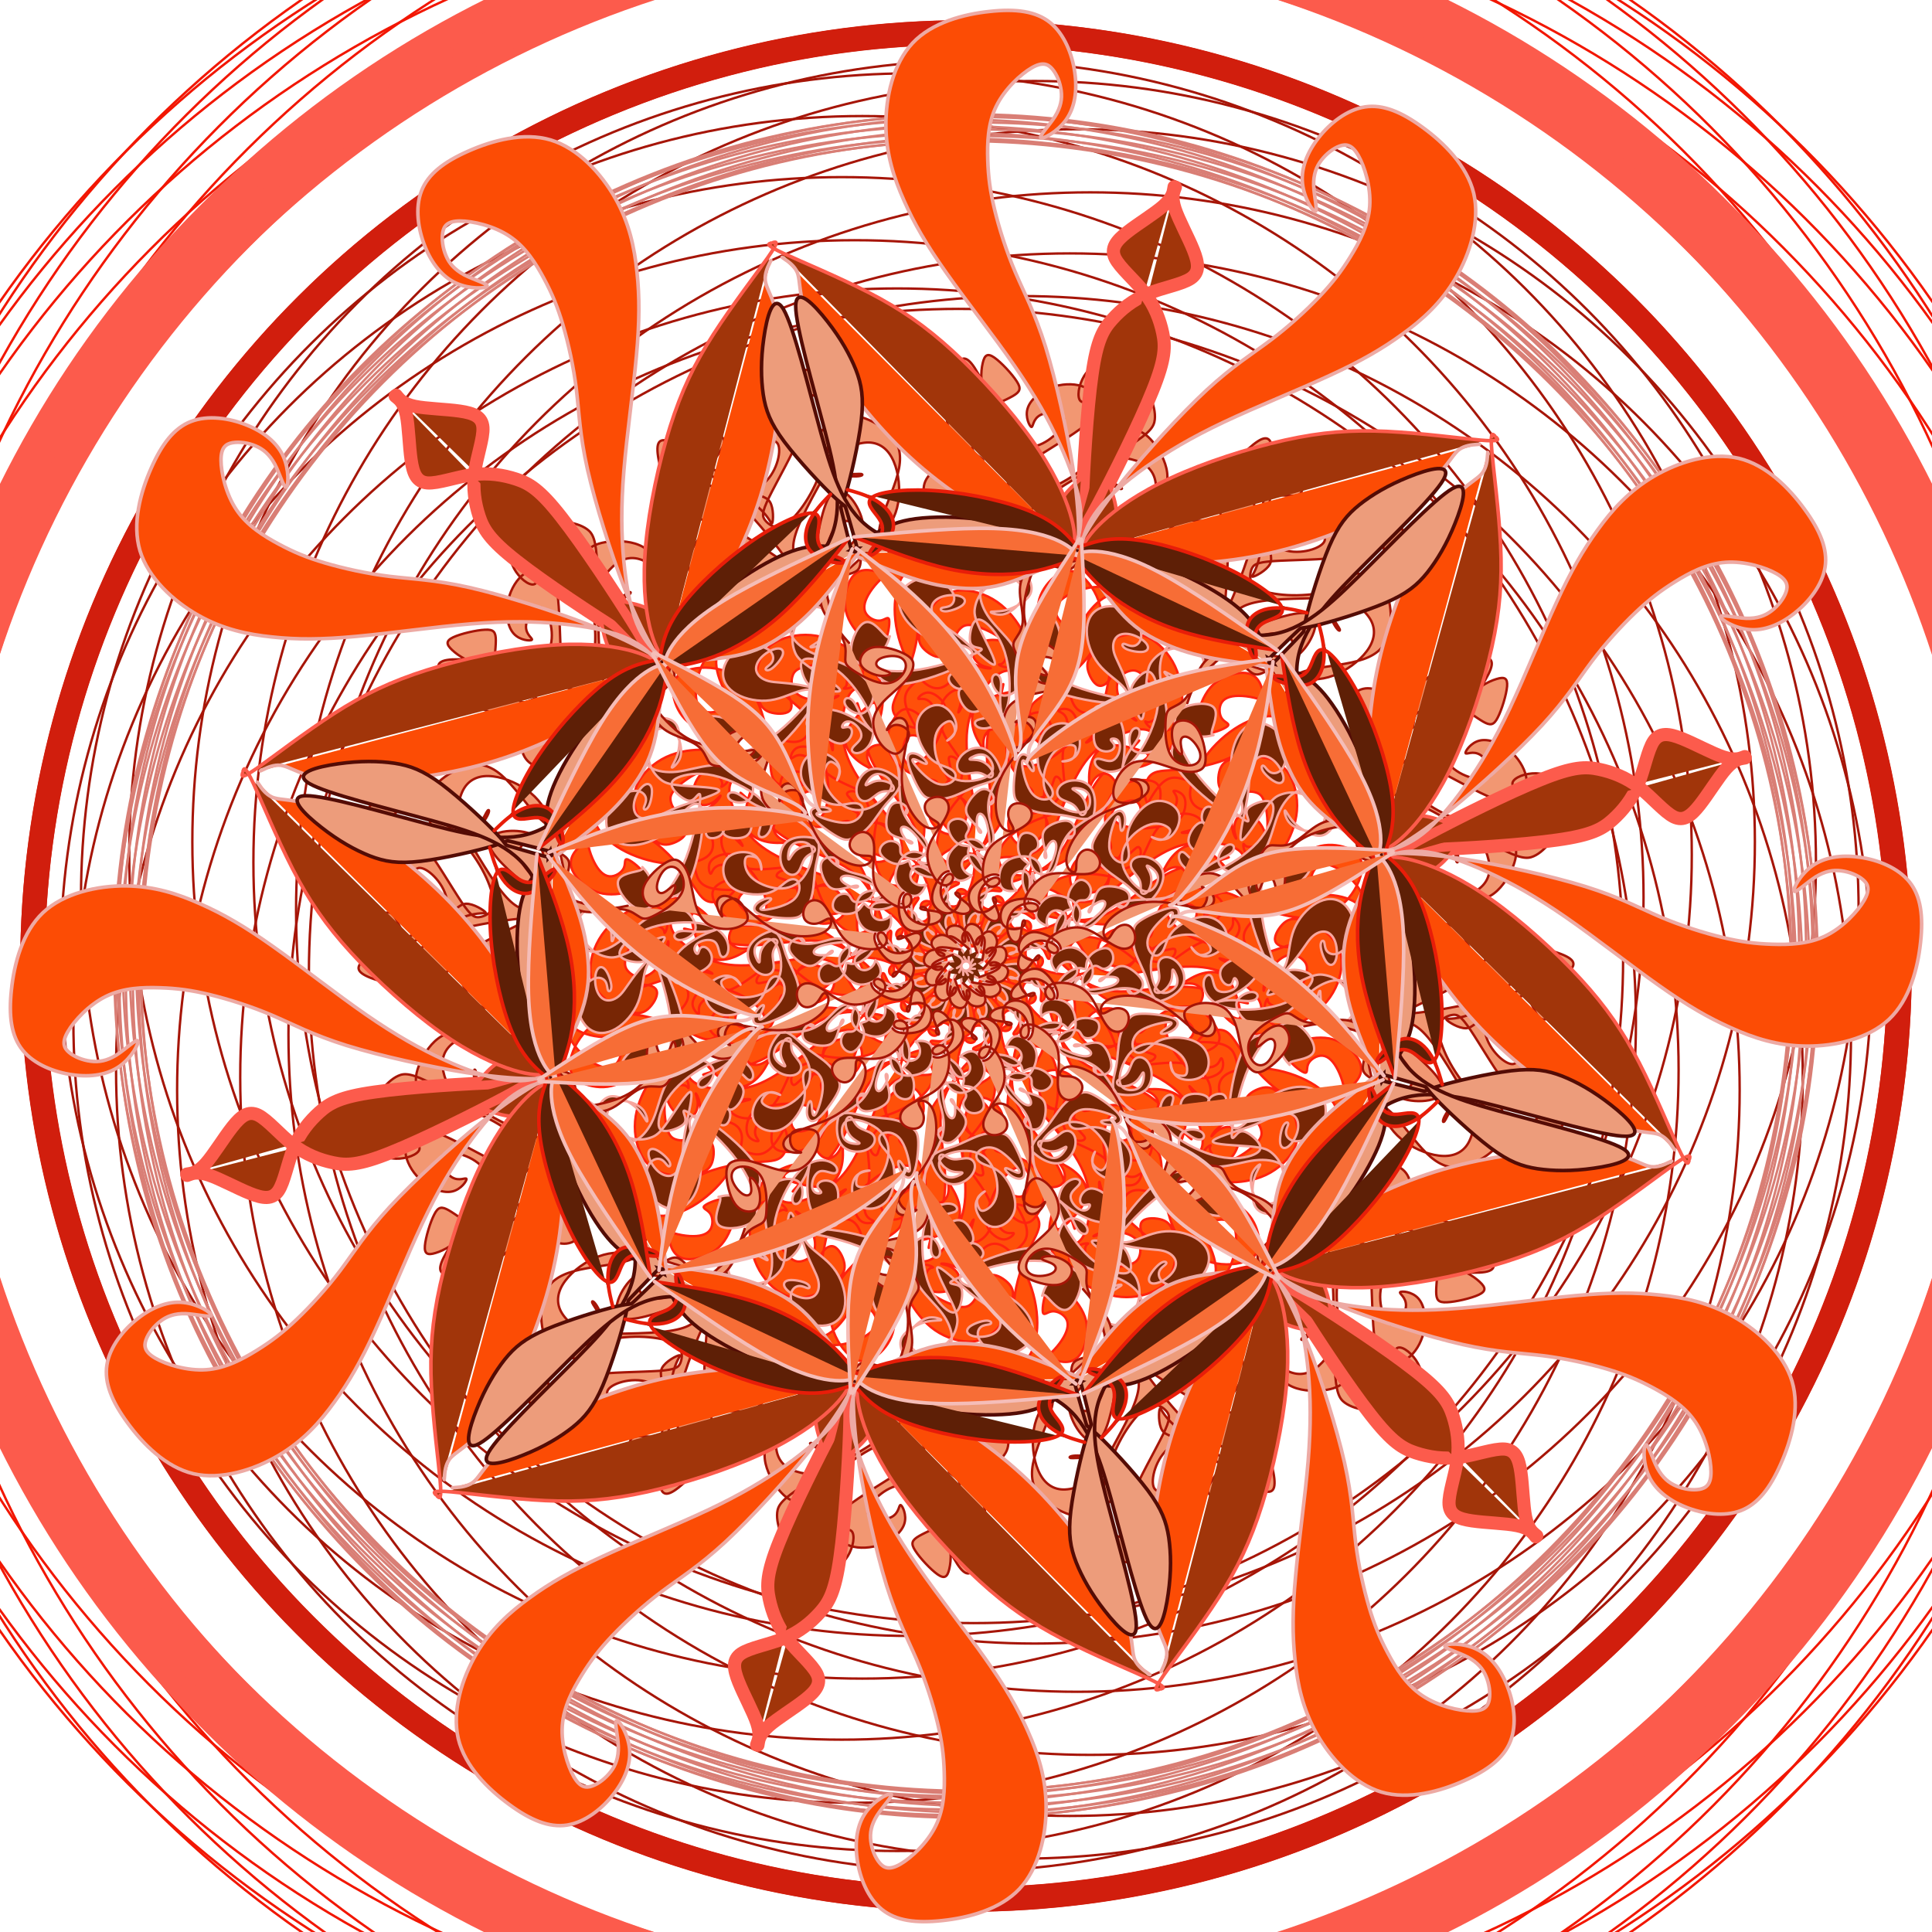
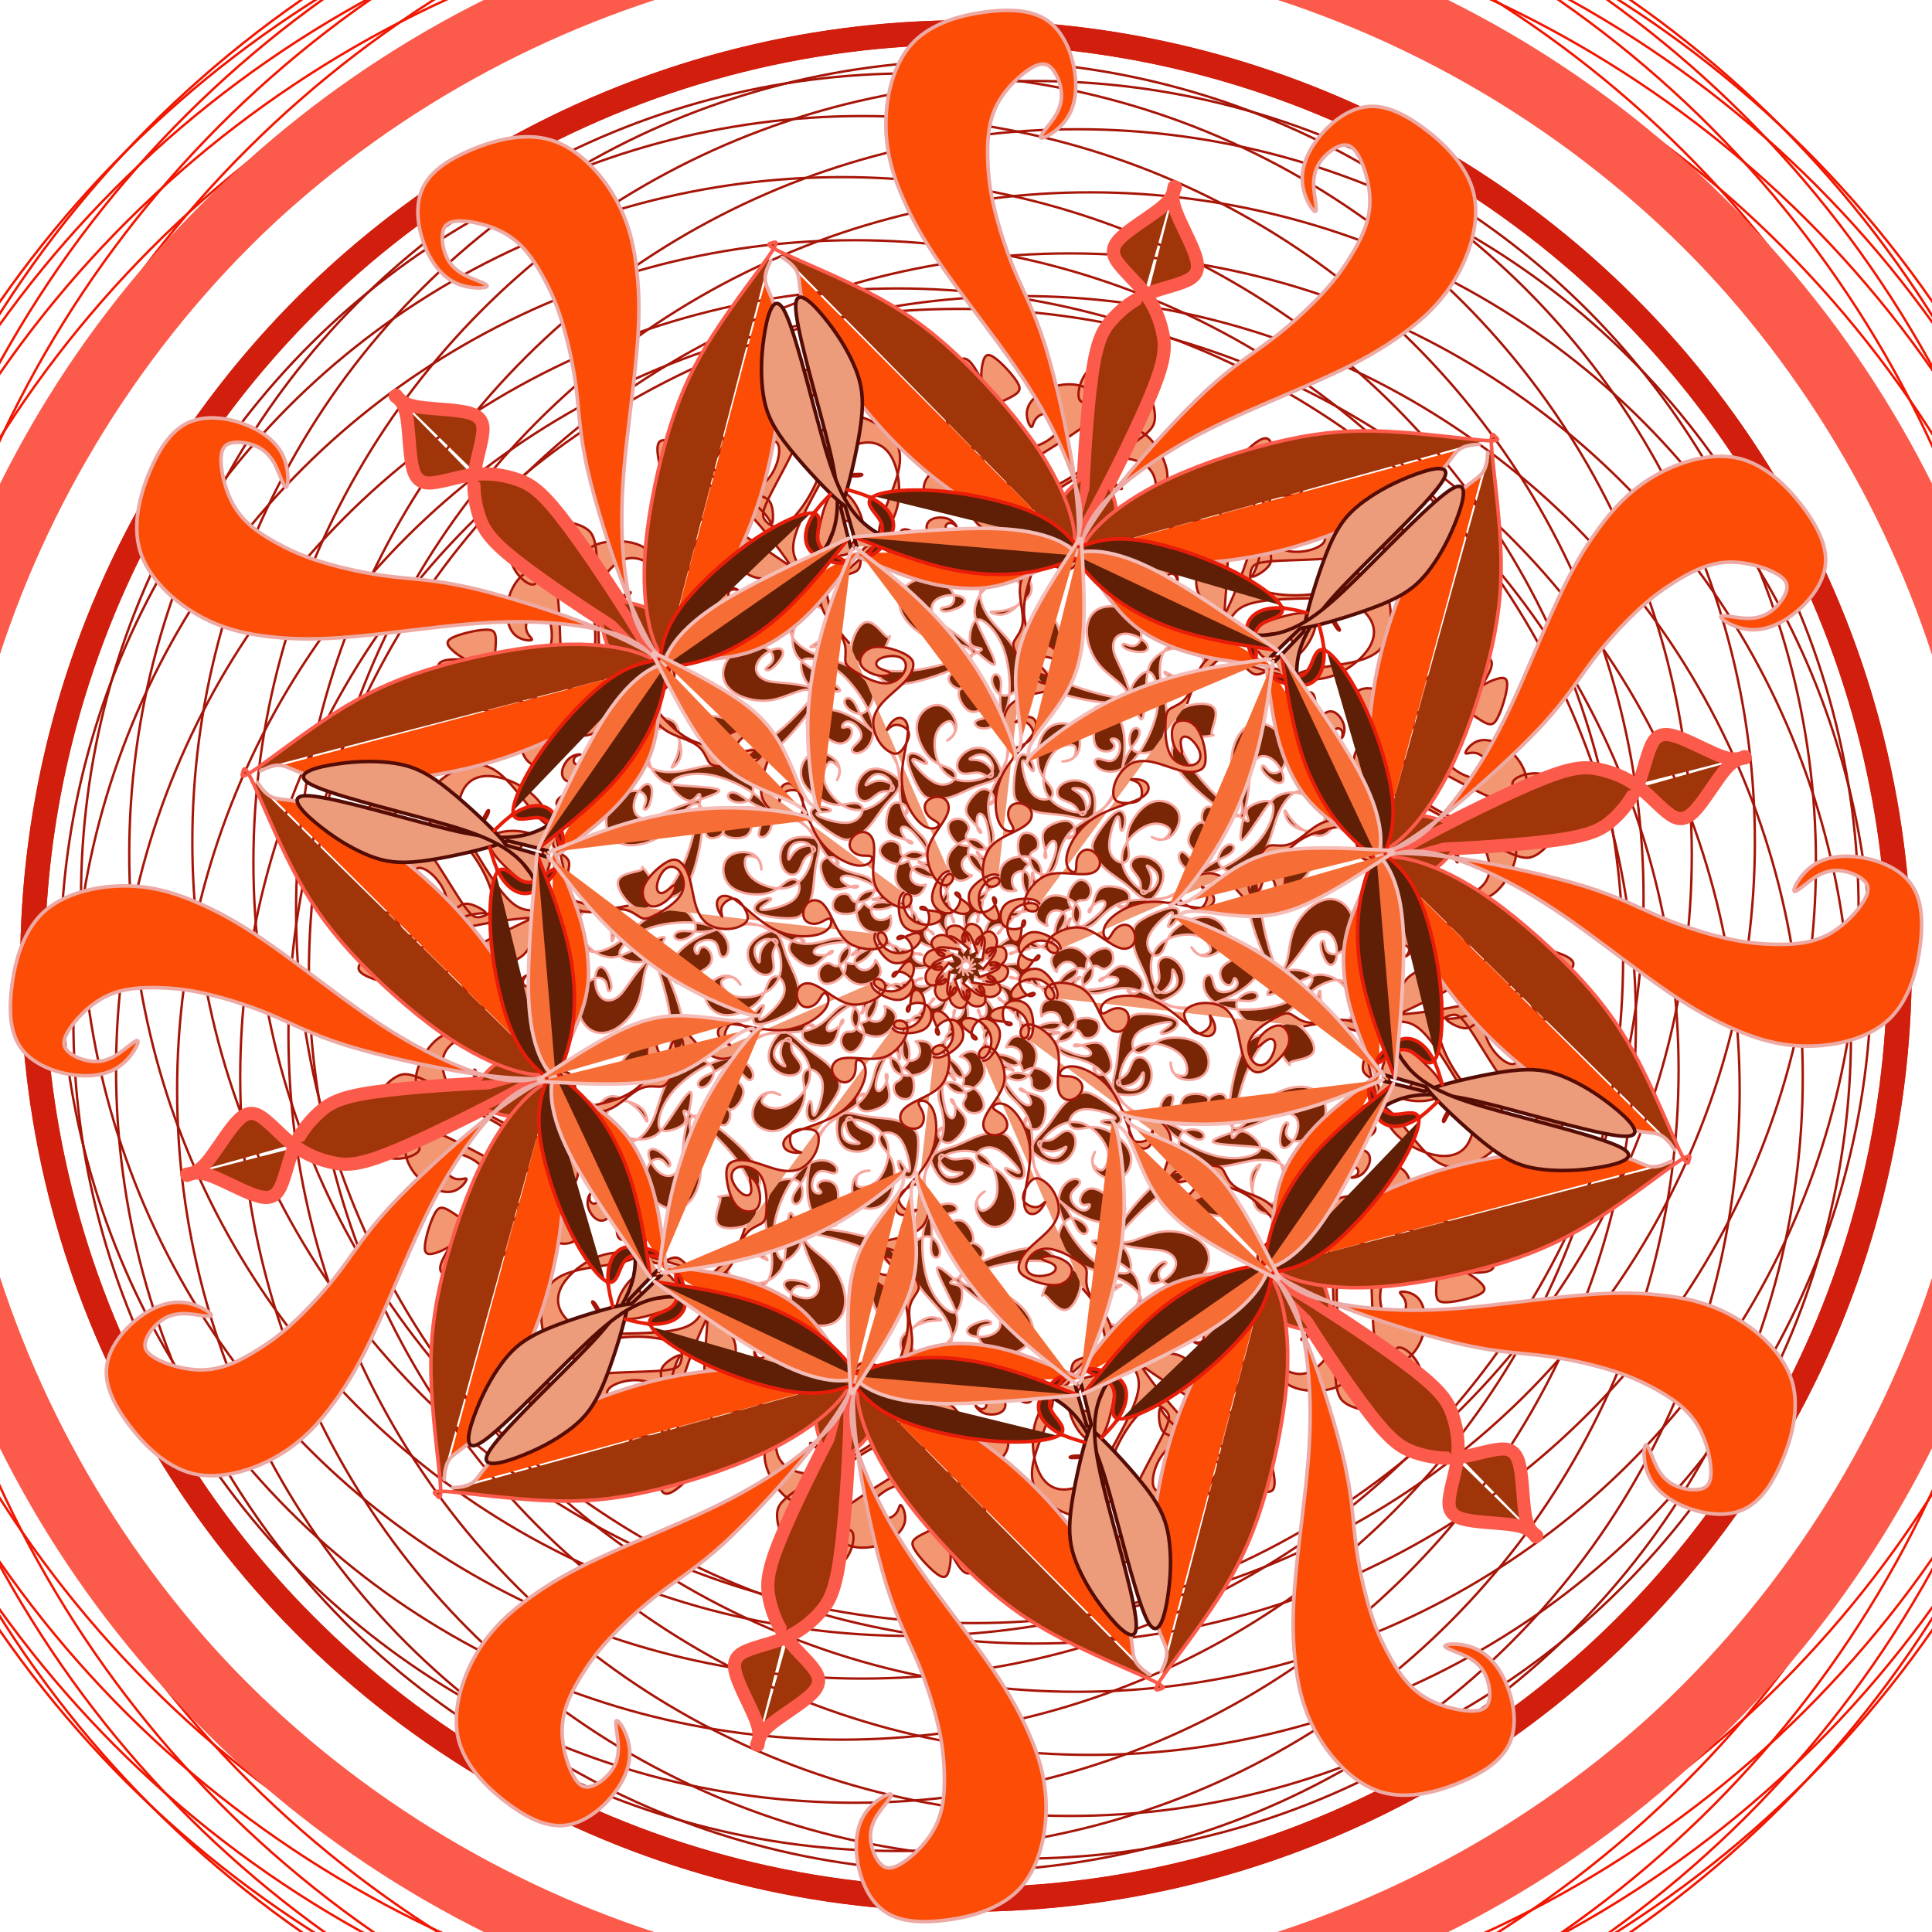
<svg xmlns="http://www.w3.org/2000/svg" xmlns:xlink="http://www.w3.org/1999/xlink" width="527" class="boundless" height="527" viewBox="-546 -546 1619 1619">
  <style>symbol{overflow: visible;}</style>
  <defs>
    <symbol id="fig1">
-       <path d="M-55.5,-113.3L-61.7,-120.7C-67.8,-128,-80.2,-142.7,-88.5,-155C-96.8,-167.3,-101.2,-177.3,-102.8,-188.2C-104.5,-199,-103.5,-210.7,-101.3,-218.7C-99.2,-226.7,-95.8,-231,-91.7,-232.8C-87.5,-234.7,-82.5,-234,-82.5,-225.2C-82.5,-216.3,-87.5,-199.3,-82.8,-182.3C-78.2,-165.3,-63.8,-148.3,-54.7,-135.7C-45.5,-123,-41.5,-114.7,-39.7,-106C-37.8,-97.3,-38.2,-88.3,-40.7,-81.8C-43.2,-75.3,-47.8,-71.3,-52,-69.2C-56.2,-67,-59.8,-66.7,-63.8,-68.5C-67.8,-70.3,-72.2,-74.3,-74.7,-82.5C-77.2,-90.7,-77.8,-103,-76.3,-113.5C-74.8,-124,-71.2,-132.7,-77.7,-139.5C-84.2,-146.3,-100.8,-151.3,-111.3,-157.8C-121.8,-164.3,-126.2,-172.3,-127.3,-179.2C-128.5,-186,-126.5,-191.7,-124,-195C-121.5,-198.3,-118.5,-199.3,-116.2,-194.8C-113.8,-190.3,-112.2,-180.3,-111.7,-180.8C-111.2,-181.3,-111.8,-192.3,-113.5,-200.2C-115.2,-208,-117.8,-212.7,-121.7,-214.8C-125.5,-217,-130.5,-216.7,-135,-214.7C-139.5,-212.7,-143.5,-209,-147.3,-203C-151.2,-197,-154.8,-188.7,-156.8,-181.2C-158.8,-173.7,-159.2,-167,-145.2,-157.7C-131.2,-148.3,-102.8,-136.3,-90.5,-127.8C-78.2,-119.3,-81.8,-114.3,-83.8,-110.5C-85.8,-106.7,-86.2,-104,-85,-101.3C-83.8,-98.7,-81.2,-96,-75.5,-93.7C-69.8,-91.3,-61.2,-89.3,-55.7,-89.5C-50.2,-89.7,-47.8,-92,-44,-88.5C-40.2,-85,-34.8,-75.7,-32,-67.3C-29.2,-59,-28.8,-51.7,-29.5,-46.7C-30.2,-41.7,-31.8,-39,-34.5,-37.7C-37.2,-36.3,-40.8,-36.3,-43,-38.5C-45.2,-40.7,-45.8,-45,-44.5,-48.7C-43.2,-52.3,-39.8,-55.3,-39.8,-56.8C-39.8,-58.3,-43.2,-58.3,-46,-52.8C-48.8,-47.3,-51.2,-36.3,-51,-29.2C-50.8,-22,-48.2,-18.7,-42,-15.8C-35.8,-13,-26.2,-10.7,-20.3,-10C-14.5,-9.3,-12.5,-10.3,-11,-14C-9.5,-17.7,-8.5,-24,-9.2,-25.7C-9.8,-27.3,-12.2,-24.3,-15.5,-22.3C-18.8,-20.3,-23.2,-19.3,-24.5,-24.7C-25.8,-30,-24.2,-41.7,-25.8,-48C-27.5,-54.3,-32.5,-55.3,-35.3,-54C-38.2,-52.7,-38.8,-49,-36.3,-49.2C-33.8,-49.3,-28.2,-53.3,-25.7,-58.7C-23.2,-64,-23.8,-70.7,-27,-75.5C-30.2,-80.3,-35.8,-83.3,-40,-83.8C-44.2,-84.3,-46.8,-82.3,-46.5,-81.7C-46.2,-81,-42.8,-81.7,-40.2,-87.5C-37.5,-93.3,-35.5,-104.3,-35,-112.5C-34.5,-120.7,-35.5,-126,-39.2,-130.5C-42.8,-135,-49.2,-138.7,-51.7,-146.2C-54.2,-153.7,-52.8,-165,-54.3,-172.3C-55.8,-179.7,-60.2,-183,-65.2,-184.5C-70.2,-186,-75.8,-185.7,-79.2,-183.5C-82.5,-181.3,-83.5,-177.3,-82.5,-173.3C-81.5,-169.3,-78.5,-165.3,-76.2,-163.3C-73.8,-161.3,-72.2,-161.3,-74.8,-162.8C-77.5,-164.3,-84.5,-167.3,-90,-171.5C-95.5,-175.7,-99.5,-181,-100.8,-186.2C-102.2,-191.3,-100.8,-196.3,-96.8,-202.2C-92.8,-208,-86.2,-214.7,-82,-218C-77.8,-221.3,-76.2,-221.3,-75.3,-218.5C-74.5,-215.7,-74.5,-210,-77,-207.3C-79.5,-204.7,-84.5,-205,-87.5,-209C-90.5,-213,-91.5,-220.7,-91,-220.2C-90.5,-219.7,-88.5,-211,-85.2,-205.8C-81.8,-200.7,-77.2,-199,-74,-203.8C-70.8,-208.7,-69.2,-220,-69.8,-228.7C-70.5,-237.3,-73.5,-243.3,-78,-247.2C-82.5,-251,-88.5,-252.7,-95.2,-252.8C-101.8,-253,-109.2,-251.7,-114.7,-249.2C-120.2,-246.7,-123.8,-243,-125.7,-239.2C-127.5,-235.3,-127.5,-231.3,-125.3,-228.7C-123.2,-226,-118.8,-224.7,-114.8,-224.8C-110.8,-225,-107.2,-226.7,-106.8,-226.5C-106.5,-226.3,-109.5,-224.3,-114.5,-223.3C-119.5,-222.3,-126.5,-222.3,-132.2,-223.7C-137.8,-225,-142.2,-227.7,-144.3,-231.3C-146.5,-235,-146.5,-239.7,-145.3,-243.2C-144.2,-246.7,-141.8,-249,-135.5,-250.7C-129.2,-252.3,-118.8,-253.3,-112.2,-252.2C-105.5,-251,-102.5,-247.7,-101,-244.2C-99.5,-240.7,-99.5,-237,-100.3,-235C-101.2,-233,-102.8,-232.7,-102.3,-232.5C-101.8,-232.3,-99.2,-232.3,-96.3,-233.5C-93.5,-234.7,-90.5,-237,-88.5,-240.3C-86.5,-243.7,-85.5,-248,-86.8,-252.5C-88.2,-257,-91.8,-261.7,-99.3,-266.5C-106.8,-271.3,-118.2,-276.3,-130,-277.3C-141.8,-278.3,-154.2,-275.3,-162.2,-269.7C-170.2,-264,-173.8,-255.7,-175.2,-247.2C-176.5,-238.7,-175.5,-230,-173.8,-224C-172.2,-218,-169.8,-214.7,-164.7,-212.8C-159.5,-211,-151.5,-210.7,-148.2,-213.5C-144.8,-216.3,-146.2,-222.3,-148.8,-226C-151.5,-229.7,-155.5,-231,-153,-228.2C-150.5,-225.3,-141.5,-218.3,-136.3,-213C-131.2,-207.7,-129.8,-204,-130.8,-199.2C-131.8,-194.3,-135.2,-188.3,-143.2,-187.8C-151.2,-187.3,-163.8,-192.3,-174.8,-200.2C-185.8,-208,-195.2,-218.7,-201.2,-229C-207.2,-239.3,-209.8,-249.3,-209.3,-256.5C-208.8,-263.7,-205.2,-268,-201.5,-270.2C-197.8,-272.3,-194.2,-272.3,-190.5,-269.8C-186.8,-267.3,-183.2,-262.3,-182.5,-256.8C-181.8,-251.3,-184.2,-245.3,-184.8,-245C-185.5,-244.7,-184.5,-250,-184.8,-254.7C-185.2,-259.3,-186.8,-263.3,-189.5,-266C-192.2,-268.7,-195.8,-270,-201.2,-268.8C-206.5,-267.7,-213.5,-264,-218.3,-257C-223.2,-250,-225.8,-239.7,-226.3,-231.5C-226.8,-223.3,-225.2,-217.3,-221.2,-214.5C-217.2,-211.7,-210.8,-212,-207.3,-214.5C-203.8,-217,-203.2,-221.7,-200.8,-219C-198.5,-216.3,-194.5,-206.3,-195,-200.5C-195.5,-194.7,-200.5,-193,-208.2,-194C-215.8,-195,-226.2,-198.7,-233.2,-204.7C-240.2,-210.7,-243.8,-219,-245.2,-226.5C-246.5,-234,-245.5,-240.7,-239.2,-245C-232.8,-249.3,-221.2,-251.3,-209.5,-249.2C-197.8,-247,-186.2,-240.7,-178.3,-228.2C-170.5,-215.7,-166.5,-197,-165,-183.3C-163.5,-169.7,-164.5,-161,-160.8,-155.8C-157.2,-150.7,-148.8,-149,-142.3,-150C-135.8,-151,-131.2,-154.7,-129.3,-159.3C-127.5,-164,-128.5,-169.7,-131.2,-173C-133.8,-176.3,-138.2,-177.3,-141.3,-176.5C-144.5,-175.7,-146.5,-173,-146.8,-174.2C-147.2,-175.3,-145.8,-180.3,-142.2,-182.5C-138.5,-184.7,-132.5,-184,-128.3,-182.3C-124.2,-180.7,-121.8,-178,-119.7,-172.2C-117.5,-166.3,-115.5,-157.3,-115.3,-148.7C-115.2,-140,-116.8,-131.7,-119.8,-127C-122.8,-122.3,-127.2,-121.3,-130.7,-123.5C-134.2,-125.7,-136.8,-131,-138,-135.2C-139.2,-139.3,-138.8,-142.3,-136.5,-144.3C-134.2,-146.3,-129.8,-147.3,-125.2,-146.2C-120.5,-145,-115.5,-141.7,-114.8,-142.7C-114.2,-143.7,-117.8,-149,-121.5,-153C-125.2,-157,-128.8,-159.7,-133.8,-161.3C-138.8,-163,-145.2,-163.7,-149.3,-162.2C-153.5,-160.7,-155.5,-157,-155.8,-150.3C-156.2,-143.7,-154.8,-134,-149.2,-127.2C-143.5,-120.3,-133.5,-116.3,-123.7,-116.5C-113.8,-116.7,-104.2,-121,-100.2,-121.5C-96.2,-122,-97.8,-118.7,-97.2,-117.7C-96.5,-116.7,-93.5,-118,-91.8,-121.3C-90.2,-124.7,-89.8,-130,-92.2,-134.3C-94.5,-138.7,-99.5,-142,-99.7,-144.2C-99.8,-146.3,-95.2,-147.3,-91.2,-145.7C-87.2,-144,-83.8,-139.7,-82.2,-135C-80.5,-130.3,-80.5,-125.3,-83.3,-119C-86.2,-112.7,-91.8,-105,-91.7,-99.2C-91.5,-93.3,-85.5,-89.3,-79.3,-87.8C-73.2,-86.3,-66.8,-87.3,-63.7,-91.8C-60.5,-96.3,-60.5,-104.3,-62.7,-109.8C-64.8,-115.3,-69.2,-118.3,-73,-119.5C-76.8,-120.7,-80.2,-120,-79.7,-120C-79.2,-120,-74.8,-120.7,-69.5,-119C-64.2,-117.3,-57.8,-113.3,-55.2,-107.2C-52.5,-101,-53.5,-92.7,-56.7,-85.3C-59.8,-78,-65.2,-71.7,-64.2,-67.7C-63.2,-63.7,-55.8,-62,-51,-62.2C-46.2,-62.3,-43.8,-64.3,-42.3,-67.8C-40.8,-71.3,-40.2,-76.3,-39.8,-78.8L-39.5,-81.3" fill="#ff500a" stroke="#ff230f" stroke-width="2" stroke-linecap="round" />
-     </symbol>
+       </symbol>
    <symbol id="fig2">
      <path d="M-5.5,-19.3L-7.8,-21.5C-10.2,-23.7,-14.8,-28,-16.5,-32.5C-18.2,-37,-16.8,-41.7,-15,-42.5C-13.2,-43.3,-10.8,-40.3,-10.2,-38.3C-9.5,-36.3,-10.5,-35.3,-11.3,-38.8C-12.2,-42.3,-12.8,-50.3,-15,-54C-17.2,-57.7,-20.8,-57,-23.2,-53.2C-25.5,-49.3,-26.5,-42.3,-22.2,-34.8C-17.8,-27.3,-8.2,-19.3,-3.7,-13.8C0.8,-8.3,0.2,-5.3,-1.3,-3.8C-2.8,-2.3,-5.2,-2.3,-6.3,-2.3L-7.5,-2.3" fill="#782605" stroke="#f7a69e" stroke-width="2" stroke-linecap="round" />
    </symbol>
    <symbol id="fig3">
      <path d="M38.5,-41.3L39.5,-41.3C40.5,-41.3,42.5,-41.3,44.8,-43.7C47.2,-46,49.8,-50.7,51.7,-57.5C53.5,-64.3,54.5,-73.3,51.8,-77.2C49.2,-81,42.8,-79.7,40.2,-76.5C37.5,-73.3,38.5,-68.3,40,-65.8C41.5,-63.3,43.5,-63.3,41.3,-63C39.2,-62.7,32.8,-62,29.8,-66C26.8,-70,27.2,-78.7,30.5,-84C33.8,-89.3,40.2,-91.3,45.5,-91.8C50.8,-92.3,55.2,-91.3,58.2,-89C61.2,-86.7,62.8,-83,63.2,-78.7C63.5,-74.3,62.5,-69.3,61.2,-66.7C59.8,-64,58.2,-63.7,57,-65.7C55.8,-67.7,55.2,-72,55.2,-74.8C55.2,-77.7,55.8,-79,56.2,-78C56.5,-77,56.5,-73.7,58,-72C59.5,-70.3,62.5,-70.3,65.8,-74.7C69.2,-79,72.8,-87.7,74.5,-93.5C76.2,-99.3,75.8,-102.3,74.8,-103.8C73.8,-105.3,72.2,-105.3,70.2,-103C68.2,-100.7,65.8,-96,65.7,-93.2C65.5,-90.3,67.5,-89.3,67.3,-92.2C67.2,-95,64.8,-101.7,64.3,-106.5C63.8,-111.3,65.2,-114.3,69.2,-117C73.2,-119.7,79.8,-122,84.2,-121.7C88.5,-121.3,90.5,-118.3,91,-115.2C91.5,-112,90.5,-108.7,88.5,-107.5C86.5,-106.3,83.5,-107.3,85.2,-108C86.8,-108.7,93.2,-109,97.8,-112C102.5,-115,105.5,-120.7,107,-126.7C108.5,-132.7,108.5,-139,107.2,-143.8C105.8,-148.7,103.2,-152,99.3,-153.8C95.5,-155.7,90.5,-156,86.3,-155C82.2,-154,78.8,-151.7,77.3,-148.8C75.8,-146,76.2,-142.7,79,-140.5C81.8,-138.3,87.2,-137.3,90.3,-134.8C93.5,-132.3,94.5,-128.3,96.2,-127C97.8,-125.7,100.2,-127,100.7,-130.3C101.2,-133.7,99.8,-139,96.8,-142.5C93.8,-146,89.2,-147.7,89.2,-148.5C89.2,-149.3,93.8,-149.3,97.3,-148.2C100.8,-147,103.2,-144.7,103.8,-140.5C104.5,-136.3,103.5,-130.3,97.7,-129C91.8,-127.7,81.2,-131,74.3,-136.3C67.5,-141.7,64.5,-149,65,-157.3C65.5,-165.7,69.5,-175,74.5,-180C79.5,-185,85.5,-185.7,88.7,-185.2C91.8,-184.7,92.2,-183,92,-180.5C91.8,-178,91.2,-174.7,88.2,-173C85.2,-171.3,79.8,-171.3,81,-171.5C82.2,-171.7,89.8,-172,93.3,-177.8C96.8,-183.7,96.2,-195,90.2,-200.2C84.2,-205.3,72.8,-204.3,66.5,-197C60.2,-189.7,58.8,-176,60.8,-167.2C62.8,-158.3,68.2,-154.3,70.8,-150.3C73.5,-146.3,73.5,-142.3,70.2,-140.5C66.8,-138.7,60.2,-139,55.5,-144.5C50.8,-150,48.2,-160.7,47.3,-166.5C46.5,-172.3,47.5,-173.3,49.3,-171.5C51.2,-169.7,53.8,-165,55.3,-163.7C56.8,-162.3,57.2,-164.3,56.5,-167.2C55.8,-170,54.2,-173.7,51.7,-175.8C49.2,-178,45.8,-178.7,43.5,-172.8C41.2,-167,39.8,-154.7,40,-147.5C40.2,-140.3,41.8,-138.3,45.2,-135.8C48.5,-133.3,53.5,-130.3,60.5,-128.8C67.5,-127.3,76.5,-127.3,84.5,-125.8C92.5,-124.3,99.5,-121.3,106.8,-125C114.2,-128.7,121.8,-139,126.7,-151.3C131.5,-163.7,133.5,-178,132.8,-189.3C132.2,-200.7,128.8,-209,123.7,-213.7C118.5,-218.3,111.5,-219.3,108.7,-216.8C105.8,-214.3,107.2,-208.3,109.8,-205.3C112.5,-202.3,116.5,-202.3,116.3,-203C116.2,-203.7,111.8,-205,109.3,-201.5C106.8,-198,106.2,-189.7,108.5,-185C110.8,-180.3,116.2,-179.3,119.7,-180C123.2,-180.7,124.8,-183,124.3,-185C123.8,-187,121.2,-188.7,121.3,-189.7C121.5,-190.7,124.5,-191,126.5,-189.7C128.5,-188.3,129.5,-185.3,128.8,-181.5C128.2,-177.7,125.8,-173,122.2,-172C118.5,-171,113.5,-173.7,110.7,-173.7C107.8,-173.7,107.2,-171,108.8,-168.3C110.5,-165.7,114.5,-163,120.3,-162.8C126.2,-162.7,133.8,-165,141.5,-174C149.2,-183,156.8,-198.7,159.7,-211.8C162.5,-225,160.5,-235.7,158,-241.3C155.5,-247,152.5,-247.7,149,-245.7C145.5,-243.7,141.5,-239,139.7,-235.5C137.8,-232,138.2,-229.7,140.7,-227.2C143.2,-224.7,147.8,-222,139,-222.8C130.2,-223.7,107.8,-228,90.8,-234.5C73.8,-241,62.2,-249.7,55,-257.2C47.8,-264.7,45.2,-271,49.5,-278.2C53.8,-285.3,65.2,-293.3,71.3,-291.5C77.5,-289.7,78.5,-278,80,-273.5C81.5,-269,83.5,-271.7,82.8,-271.2C82.2,-270.7,78.8,-267,74.3,-265C69.8,-263,64.2,-262.7,60.8,-259.3C57.5,-256,56.5,-249.7,58.7,-243.8C60.8,-238,66.2,-232.7,80.5,-228C94.8,-223.3,118.2,-219.3,128.7,-220.7C139.2,-222,136.8,-228.7,131.3,-234.5C125.8,-240.3,117.2,-245.3,111,-253.2C104.8,-261,101.2,-271.7,101.2,-280.5C101.2,-289.3,104.8,-296.3,111.7,-299.5C118.5,-302.7,128.5,-302,135.5,-297.3C142.5,-292.7,146.5,-284,146.8,-278C147.2,-272,143.8,-268.7,140.5,-268.2C137.2,-267.7,133.8,-270,132.2,-270C130.5,-270,130.5,-267.7,134,-265.8C137.5,-264,144.5,-262.7,148.5,-263.3C152.5,-264,153.5,-266.7,151.5,-269.7C149.5,-272.7,144.5,-276,139.5,-277.5C134.5,-279,129.5,-278.7,126.5,-276C123.5,-273.3,122.5,-268.3,124,-262.8C125.5,-257.3,129.5,-251.3,134.2,-238.7C138.8,-226,144.2,-206.7,147,-206.8C149.8,-207,150.2,-226.7,151.2,-238.2C152.2,-249.7,153.8,-253,156.8,-256.5C159.8,-260,164.2,-263.7,171.2,-265.5C178.2,-267.3,187.8,-267.3,193.3,-264C198.8,-260.7,200.2,-254,199,-249.3C197.8,-244.7,194.2,-242,189.3,-240.3C184.5,-238.7,178.5,-238,173.8,-239.8C169.2,-241.7,165.8,-246,166.3,-246.5C166.8,-247,171.2,-243.7,177,-241.8C182.8,-240,190.2,-239.7,195.5,-240.5C200.8,-241.3,204.2,-243.3,206.2,-247.3C208.2,-251.3,208.8,-257.3,203.5,-261.7C198.2,-266,186.8,-268.7,179.3,-269.2C171.8,-269.7,168.2,-268,165.7,-263.3C163.2,-258.7,161.8,-251,162.8,-242.2C163.8,-233.3,167.2,-223.3,168,-214.2C168.8,-205,167.2,-196.7,165.2,-190.8C163.2,-185,160.8,-181.7,156,-179.8C151.2,-178,143.8,-177.7,140.2,-180.8C136.5,-184,136.5,-190.7,137.8,-194.7C139.2,-198.7,141.8,-200,143.7,-199.2C145.5,-198.3,146.5,-195.3,144,-190.7C141.5,-186,135.5,-179.7,132.2,-169.8C128.8,-160,128.2,-146.7,120,-137C111.8,-127.3,96.2,-121.3,87.7,-112.7C79.2,-104,77.8,-92.7,75.7,-86C73.5,-79.3,70.5,-77.3,67,-76.8C63.5,-76.3,59.5,-77.3,56.8,-80.8C54.2,-84.3,52.8,-90.3,53.8,-93.3C54.8,-96.3,58.2,-96.3,59.7,-98.7C61.2,-101,60.8,-105.7,57.8,-108.7C54.8,-111.7,49.2,-113,46.2,-109.7C43.2,-106.3,42.8,-98.3,44.8,-93.5C46.8,-88.7,51.2,-87,52,-85.8C52.8,-84.7,50.2,-84,48.7,-80.8C47.2,-77.7,46.8,-72,48.3,-66.7C49.8,-61.3,53.2,-56.3,54.5,-52.8C55.8,-49.3,55.2,-47.3,52.2,-46.3C49.2,-45.3,43.8,-45.3,41.2,-45.3L38.5,-45.3" fill="#782605" stroke="#f7a69e" stroke-width="2" stroke-linecap="round" />
    </symbol>
    <symbol id="fig4">
      <path d="M185.5,-220.3L186.7,-223.8C187.8,-227.3,190.2,-234.3,198.2,-243.7C206.2,-253,219.8,-264.7,233.3,-271.5C246.8,-278.3,260.2,-280.3,267.3,-277.7C274.5,-275,275.5,-267.7,272.5,-263.5C269.5,-259.3,262.5,-258.3,258.3,-260C254.2,-261.7,252.8,-266,253.5,-268.8C254.2,-271.7,256.8,-273,255.5,-274.5C254.2,-276,248.8,-277.7,245.8,-277.7C242.8,-277.7,242.2,-276,242.5,-272.3C242.8,-268.7,244.2,-263,248.2,-259.7C252.2,-256.3,258.8,-255.3,264.7,-255.7C270.5,-256,275.5,-257.7,280.5,-262.5C285.5,-267.3,290.5,-275.3,292.3,-282.7C294.2,-290,292.8,-296.7,280,-295.7C267.2,-294.7,242.8,-286,229.8,-279.3C216.8,-272.7,215.2,-268,215.5,-278.7C215.8,-289.3,218.2,-315.3,219,-331.8C219.8,-348.3,219.2,-355.3,216.3,-360.8C213.5,-366.3,208.5,-370.3,201.5,-372.2C194.5,-374,185.5,-373.7,179.3,-371.7C173.2,-369.7,169.8,-366,167.8,-361.3C165.8,-356.7,165.2,-351,169.3,-347.7C173.5,-344.3,182.5,-343.3,188.2,-345C193.8,-346.7,196.2,-351,195.2,-353.3C194.2,-355.7,189.8,-356,187.7,-357.7C185.5,-359.3,185.5,-362.3,187.7,-363.7C189.8,-365,194.2,-364.7,197.8,-361.2C201.5,-357.7,204.5,-351,203.2,-345.2C201.8,-339.3,196.2,-334.3,194,-328.2C191.8,-322,193.2,-314.7,196.3,-309.5C199.5,-304.3,204.5,-301.3,207.3,-300.5C210.2,-299.7,210.8,-301,208.5,-299.7C206.2,-298.3,200.8,-294.3,195.8,-292.8C190.8,-291.3,186.2,-292.3,180.8,-298.7C175.5,-305,169.5,-316.7,168.7,-322.8C167.8,-329,172.2,-329.7,174.5,-328C176.8,-326.3,177.2,-322.3,177.3,-323C177.5,-323.7,177.5,-329,173.2,-333.3C168.8,-337.7,160.2,-341,156,-336C151.8,-331,152.2,-317.7,157.5,-306.5C162.8,-295.3,173.2,-286.3,182.3,-279.8C191.5,-273.3,199.5,-269.3,209,-281.7C218.5,-294,229.5,-322.7,235.2,-339.8C240.8,-357,241.2,-362.7,241.2,-366.8C241.2,-371,240.8,-373.7,237.7,-375.2C234.5,-376.7,228.5,-377,225,-375.8C221.5,-374.7,220.5,-372,221.3,-368.5C222.2,-365,224.8,-360.7,224.5,-360C224.2,-359.3,220.8,-362.3,217,-369.7C213.2,-377,208.8,-388.7,214.3,-402.8C219.8,-417,235.2,-433.7,244.5,-439.7C253.8,-445.7,257.2,-441,257,-425C256.8,-409,253.2,-381.7,253.3,-365C253.5,-348.3,257.5,-342.3,254.7,-336.8C251.8,-331.3,242.2,-326.3,240.2,-326.2C238.2,-326,243.8,-330.7,246.2,-344.7C248.5,-358.7,247.5,-382,250.3,-398.7C253.2,-415.3,259.8,-425.3,264.7,-430.5C269.5,-435.7,272.5,-436,275.5,-429.7C278.5,-423.3,281.5,-410.3,281.8,-403C282.2,-395.7,279.8,-394,272.8,-394C265.8,-394,254.2,-395.7,247.7,-395.3C241.2,-395,239.8,-392.7,242.3,-382.8C244.8,-373,251.2,-355.7,264,-349.7C276.8,-343.7,296.2,-349,300,-355.2C303.8,-361.3,292.2,-368.3,284.8,-368.7C277.5,-369,274.5,-362.7,273.3,-363.8C272.2,-365,272.8,-373.7,278.3,-378.8C283.8,-384,294.2,-385.7,303.7,-384.2C313.2,-382.7,321.8,-378,326.8,-372.5C331.8,-367,333.2,-360.7,332.5,-355.2C331.8,-349.7,329.2,-345,314.3,-342.7C299.5,-340.3,272.5,-340.3,257.8,-339.3C243.2,-338.3,240.8,-336.3,239.3,-332.5C237.8,-328.7,237.2,-323,240.8,-319C244.5,-315,252.5,-312.7,262,-311.5C271.5,-310.3,282.5,-310.3,295.2,-312.2C307.8,-314,322.2,-317.7,332,-322.2C341.8,-326.7,347.2,-332,349.5,-338.7C351.8,-345.3,351.2,-353.3,344.3,-356.3C337.5,-359.3,324.5,-357.3,320.8,-360.5C317.2,-363.7,322.8,-372,330.2,-377C337.5,-382,346.5,-383.7,353.7,-379.7C360.8,-375.7,366.2,-366,369.2,-357.8C372.2,-349.7,372.8,-343,372.2,-336.2C371.5,-329.3,369.5,-322.3,366,-317.5C362.5,-312.7,357.5,-310,336.3,-309C315.2,-308,277.8,-308.7,256,-306.7C234.2,-304.7,227.8,-300,222.8,-292.7C217.8,-285.3,214.2,-275.3,213.8,-269C213.5,-262.7,216.5,-260,227.3,-255.7C238.2,-251.3,256.8,-245.3,271.5,-242.3C286.2,-239.3,296.8,-239.3,307.7,-243.3C318.5,-247.3,329.5,-255.3,335.8,-263.8C342.2,-272.3,343.8,-281.3,339.3,-289.7C334.8,-298,324.2,-305.7,317.7,-307.8C311.2,-310,308.8,-306.7,307.7,-303C306.5,-299.3,306.5,-295.3,308,-291.5C309.5,-287.7,312.5,-284,313.2,-282.2C313.8,-280.3,312.2,-280.3,309.5,-284.5C306.8,-288.7,303.2,-297,301.7,-304.5C300.2,-312,300.8,-318.7,304.7,-323.3C308.5,-328,315.5,-330.7,323.3,-329.8C331.2,-329,339.8,-324.7,345.5,-320C351.2,-315.3,353.8,-310.3,355.2,-302.2C356.5,-294,356.5,-282.7,352.8,-274C349.2,-265.3,341.8,-259.3,328.5,-255.7C315.2,-252,295.8,-250.7,284.3,-247.2C272.8,-243.7,269.2,-238,268.5,-231.8C267.8,-225.7,270.2,-219,272.7,-215.2C275.2,-211.3,277.8,-210.3,281.2,-210C284.5,-209.7,288.5,-210,290.7,-213.3C292.8,-216.7,293.2,-223,291.8,-226.3C290.5,-229.7,287.5,-230,285.5,-228.8C283.5,-227.7,282.5,-225,279.3,-228.2C276.2,-231.3,270.8,-240.3,266.3,-245C261.8,-249.7,258.2,-250,254.2,-248.3C250.2,-246.7,245.8,-243,241.2,-244.8C236.5,-246.7,231.5,-254,226,-258C220.5,-262,214.5,-262.7,209.2,-261C203.8,-259.3,199.2,-255.3,195.5,-248.3C191.8,-241.3,189.2,-231.3,185,-225.5C180.8,-219.7,175.2,-218,171.8,-216C168.5,-214,167.5,-211.7,167.2,-204.2C166.8,-196.7,167.2,-184,171.5,-176.7C175.8,-169.3,184.2,-167.3,189.5,-168.3C194.8,-169.3,197.2,-173.3,196.2,-178.2C195.2,-183,190.8,-188.7,187.2,-191C183.5,-193.3,180.5,-192.3,180,-188.8C179.5,-185.3,181.5,-179.3,180.8,-177.8C180.2,-176.3,176.8,-179.3,174.8,-183.7C172.8,-188,172.2,-193.7,172.8,-197.8C173.5,-202,175.5,-204.7,179.5,-205.5C183.5,-206.3,189.5,-205.3,193.8,-199C198.2,-192.7,200.8,-181,200.8,-174C200.8,-167,198.2,-164.7,194.3,-163.5C190.5,-162.3,185.5,-162.3,179,-164C172.5,-165.7,164.5,-169,157.3,-170.7C150.2,-172.3,143.8,-172.3,138.5,-169.7C133.2,-167,128.8,-161.7,126.3,-156.7C123.8,-151.7,123.2,-147,123.5,-143.7C123.8,-140.3,125.2,-138.3,128.5,-137.3C131.8,-136.3,137.2,-136.3,140.8,-137.2C144.5,-138,146.5,-139.7,147.2,-142.8C147.8,-146,147.2,-150.7,144.5,-153.2C141.8,-155.7,137.2,-156,138.3,-156.3C139.5,-156.7,146.5,-157,150.3,-154.2C154.2,-151.3,154.8,-145.3,146,-140.5C137.2,-135.7,118.8,-132,105.8,-123C92.8,-114,85.2,-99.7,84.2,-90.7C83.2,-81.7,88.8,-78,91,-78.8C93.2,-79.7,91.8,-85,93,-89.5C94.2,-94,97.8,-97.7,102,-97.5C106.2,-97.3,110.8,-93.3,112,-88.8C113.2,-84.3,110.8,-79.3,104.7,-77.7C98.5,-76,88.5,-77.7,80.7,-77.8C72.8,-78,67.2,-76.7,62,-73C56.8,-69.3,52.2,-63.3,50.2,-58.3C48.2,-53.3,48.8,-49.3,51.2,-47.3C53.5,-45.3,57.5,-45.3,59.3,-46.8C61.2,-48.3,60.8,-51.3,57.3,-52.3C53.8,-53.3,47.2,-52.3,42.5,-49C37.8,-45.7,35.2,-40,34.7,-34.7C34.2,-29.3,35.8,-24.3,38.2,-21.8C40.5,-19.3,43.5,-19.3,45,-22.7C46.5,-26,46.5,-32.7,47.2,-35.8C47.8,-39,49.2,-38.7,49.5,-37.2C49.8,-35.7,49.2,-33,45.3,-31.7C41.5,-30.3,34.5,-30.3,31.2,-34.5C27.8,-38.7,28.2,-47,33,-51.5C37.8,-56,47.2,-56.7,52.7,-56.2C58.2,-55.7,59.8,-54,60.7,-53.2L61.5,-52.3" fill="#f29772" stroke="#a61507" stroke-width="2" stroke-linecap="round" />
    </symbol>
    <symbol id="fig5">
      <path d="M2.5,-14.3L0.3,-16.2C-1.8,-18,-6.2,-21.7,-9.3,-23.5C-12.5,-25.3,-14.5,-25.3,-15.2,-23.8C-15.8,-22.3,-15.2,-19.3,-13.8,-17.8C-12.5,-16.3,-10.5,-16.3,-11,-17.8C-11.5,-19.3,-14.5,-22.3,-15.7,-25.3C-16.8,-28.3,-16.2,-31.3,-13.7,-32.8C-11.2,-34.3,-6.8,-34.3,-3.8,-32.2C-0.8,-30,0.8,-25.7,1.7,-23.5L2.5,-21.3" fill="#f29772" stroke="#a61507" stroke-width="2" stroke-linecap="round" />
    </symbol>
    <symbol id="fig6">
      <circle cx="-46.5" cy="-93.3" r="654.7" fill="none" stroke="#a61507" stroke-width="2" />
    </symbol>
    <symbol id="fig7">
-       <circle cx="1.5" cy="-11.3" r="702.5" fill="none" stroke="#d97e75" stroke-width="2" />
-     </symbol>
+       </symbol>
    <symbol id="fig8">
      <circle cx="28.5" cy="-51.3" r="924.1" fill="none" stroke="#f21600" stroke-width="2" />
    </symbol>
    <symbol id="fig9">
      <circle cx="-0.5" cy="-2.3" r="782.3" fill="none" stroke="#d11e0d" stroke-width="16" />
    </symbol>
    <symbol id="fig10">
      <circle cx="0.5" cy="-16.3" r="877.5" fill="none" stroke="#fc5b4c" stroke-width="22" />
    </symbol>
    <symbol id="fig11">
      <path d="M-257.5,-263.3L-259.7,-263.8C-261.8,-264.3,-266.2,-265.3,-289,-279.5C-311.8,-293.7,-353.2,-321,-376.3,-339.2C-399.5,-357.3,-404.5,-366.3,-408,-377C-411.5,-387.7,-413.5,-400,-411.7,-413.7C-409.8,-427.3,-404.2,-442.3,-404.8,-451.3C-405.5,-460.3,-412.5,-463.3,-424.2,-465C-435.8,-466.7,-452.2,-467,-461.8,-469C-471.5,-471,-474.5,-474.7,-476,-476.5L-477.5,-478.3" fill="#a1350a" stroke="#fc5b4c" stroke-width="11" stroke-linecap="round" />
    </symbol>
    <symbol id="fig12">
      <path d="M-255.5,-258.3L-254.5,-260.5C-253.5,-262.7,-251.5,-267,-250.8,-272C-250.2,-277,-250.8,-282.7,-253.7,-287.7C-256.5,-292.7,-261.5,-297,-267.5,-299.8C-273.5,-302.7,-280.5,-304,-284,-304.7L-287.5,-305.3" fill="#a1350a" stroke="#fc5b4c" stroke-width="3" stroke-linecap="round" />
    </symbol>
    <symbol id="fig13">
      <path d="M-252.5,-255.3L-254.8,-259C-257.2,-262.7,-261.8,-270,-265.3,-285.2C-268.8,-300.3,-271.2,-323.3,-268.3,-353.7C-265.5,-384,-257.5,-421.7,-248,-451.8C-238.5,-482,-227.5,-504.7,-211.7,-529.3C-195.8,-554,-175.2,-580.7,-166,-593.8C-156.8,-607,-159.2,-606.7,-160.3,-606.5L-161.5,-606.3" fill="#a1350a" stroke="#fc5b4c" stroke-width="3" stroke-linecap="round" />
    </symbol>
    <symbol id="fig14">
      <path d="M-252.5,-255.3L-248.3,-258.8C-244.2,-262.3,-235.8,-269.3,-221.7,-290.7C-207.5,-312,-187.5,-347.7,-174.7,-386C-161.8,-424.3,-156.2,-465.3,-154.8,-494.3C-153.5,-523.3,-156.5,-540.3,-160,-551.7C-163.5,-563,-167.5,-568.7,-168.2,-574.3C-168.8,-580,-166.2,-585.7,-164.8,-588.5L-163.5,-591.3" fill="#fc4c05" stroke="#edaaa4" stroke-width="3" stroke-linecap="round" />
    </symbol>
    <symbol id="fig15">
      <path d="M-258.5,-258.3L-262.8,-266.2C-267.2,-274,-275.8,-289.7,-286.7,-317.8C-297.5,-346,-310.5,-386.7,-317.2,-416.2C-323.8,-445.7,-324.2,-464,-326.5,-483C-328.8,-502,-333.2,-521.7,-337.7,-537C-342.2,-552.3,-346.8,-563.3,-353.5,-575.8C-360.2,-588.3,-368.8,-602.3,-382.2,-611.3C-395.5,-620.3,-413.5,-624.3,-424,-624.3C-434.5,-624.3,-437.5,-620.3,-438.5,-614.7C-439.5,-609,-438.5,-601.7,-435.8,-595.3C-433.2,-589,-428.8,-583.7,-420.7,-579.3C-412.5,-575,-400.5,-571.7,-401.3,-569.7C-402.2,-567.7,-415.8,-567,-427.2,-572.2C-438.5,-577.3,-447.5,-588.3,-453.3,-602.8C-459.2,-617.3,-461.8,-635.3,-456.3,-649.5C-450.8,-663.7,-437.2,-674,-417.2,-682.8C-397.2,-691.7,-370.8,-699,-348,-692.2C-325.2,-685.3,-305.8,-664.3,-294,-643.5C-282.2,-622.7,-277.8,-602,-275.7,-581.3C-273.5,-560.7,-273.5,-540,-276.2,-511.2C-278.8,-482.3,-284.2,-445.3,-286.7,-415C-289.2,-384.7,-288.8,-361,-286.8,-339.8C-284.8,-318.7,-281.2,-300,-276,-287.2C-270.8,-274.3,-264.2,-267.3,-260.8,-263.8L-257.5,-260.3" fill="#fc4c05" stroke="#edaaa4" stroke-width="3" stroke-linecap="round" />
    </symbol>
    <symbol id="fig16">
      <path d="M-254.5,-256.3L-255,-244.8C-255.5,-233.3,-256.5,-210.3,-260,-193.2C-263.5,-176,-269.5,-164.7,-276.7,-154.2C-283.8,-143.7,-292.2,-134,-304.3,-123.2C-316.5,-112.3,-332.5,-100.3,-340.5,-94.3L-348.5,-88.3" fill="#fc4c05" stroke="#edaaa4" stroke-width="3" stroke-linecap="round" />
    </symbol>
    <symbol id="fig17">
-       <path d="M-254.5,-254.3L-253.3,-257.3C-252.2,-260.3,-249.8,-266.3,-240.8,-277.2C-231.8,-288,-216.2,-303.7,-199.3,-316.7C-182.5,-329.7,-164.5,-340,-150.8,-345.7C-137.2,-351.3,-127.8,-352.3,-118.8,-351.8C-109.8,-351.3,-101.2,-349.3,-96.8,-348.3L-92.5,-347.3" fill="#ed9c7b" stroke="#540c05" stroke-width="3" stroke-linecap="round" />
-     </symbol>
+       </symbol>
    <symbol id="fig18">
      <path d="M-250.5,-258.3L-241.3,-262.7C-232.2,-267,-213.8,-275.7,-188.2,-291C-162.5,-306.3,-129.5,-328.3,-115.8,-353.8C-102.2,-379.3,-107.8,-408.3,-118,-447.5C-128.2,-486.7,-142.8,-536,-142.7,-553C-142.5,-570,-127.5,-554.7,-116.2,-540.2C-104.8,-525.7,-97.2,-512,-92.3,-499.7C-87.5,-487.3,-85.5,-476.3,-87.8,-456.7C-90.2,-437,-96.8,-408.7,-100.7,-396C-104.5,-383.3,-105.5,-386.3,-104.3,-381.3C-103.2,-376.3,-99.8,-363.3,-98.2,-356.8L-96.5,-350.3" fill="#ed9c7b" stroke="#540c05" stroke-width="3" stroke-linecap="round" />
    </symbol>
    <symbol id="fig19">
      <path d="M-256.5,-258.3L-255.2,-264.8C-253.8,-271.3,-251.2,-284.3,-238.3,-301.5C-225.5,-318.7,-202.5,-340,-180.5,-355.3C-158.5,-370.7,-137.5,-380,-128.8,-379.5C-120.2,-379,-123.8,-368.7,-124.3,-361.5C-124.8,-354.3,-122.2,-350.3,-117.5,-347.3C-112.8,-344.3,-106.2,-342.3,-103.5,-340.5C-100.8,-338.7,-102.2,-337,-108.3,-337.8C-114.5,-338.7,-125.5,-342,-130.7,-348.3C-135.8,-354.7,-135.2,-364,-131.3,-372.3C-127.5,-380.7,-120.5,-388,-117,-391.7L-113.5,-395.3" fill="#5e1f06" stroke="#e81d09" stroke-width="3" stroke-linecap="round" />
    </symbol>
    <symbol id="fig20">
      <path d="M-258.5,-249.3L-251,-250.2C-243.5,-251,-228.5,-252.7,-211,-259.3C-193.5,-266,-173.5,-277.7,-154.3,-295C-135.2,-312.3,-116.8,-335.3,-107.7,-346.8L-98.5,-358.3" fill="#5e1f06" stroke="#e81d09" stroke-width="3" stroke-linecap="round" />
    </symbol>
    <symbol id="fig21">
      <path d="M-252.5,-251.3L-252.3,-253.5C-252.2,-255.7,-251.8,-260,-246,-268.7C-240.2,-277.3,-228.8,-290.3,-203.3,-306C-177.8,-321.7,-138.2,-340,-118.3,-349.2L-98.5,-358.3" fill="#f76d36" stroke="#f5bdb8" stroke-width="3" stroke-linecap="round" />
    </symbol>
    <symbol id="fig22">
      <path d="M-262.5,-261.3L-255.7,-247.8C-248.8,-234.3,-235.2,-207.3,-222.3,-189.2C-209.5,-171,-197.5,-161.7,-184,-154.3C-170.5,-147,-155.5,-141.7,-147,-137.7C-138.5,-133.7,-136.5,-131,-135.5,-129.7L-134.5,-128.3" fill="#f76d36" stroke="#f5bdb8" stroke-width="3" stroke-linecap="round" />
    </symbol>
    <symbol id="fig23">
      <path d="M-129.5,-122.3L-130.3,-123.2C-131.2,-124,-132.8,-125.7,-145.7,-128C-158.5,-130.3,-182.5,-133.3,-207.5,-132.5C-232.5,-131.7,-258.5,-127,-282.3,-120.2C-306.2,-113.3,-327.8,-104.3,-338.7,-99.8L-349.5,-95.3" fill="#f76d36" stroke="#f5bdb8" stroke-width="3" stroke-linecap="round" />
    </symbol>
  </defs>
  <g transform="translate(263.5, 263.5)">
    <g id="layer1">
      <use xlink:href="#fig1" transform="rotate(0)" />
      <use xlink:href="#fig1" transform="rotate(30)" />
      <use xlink:href="#fig1" transform="rotate(60)" />
      <use xlink:href="#fig1" transform="rotate(90)" />
      <use xlink:href="#fig1" transform="rotate(120)" />
      <use xlink:href="#fig1" transform="rotate(150)" />
      <use xlink:href="#fig1" transform="rotate(180)" />
      <use xlink:href="#fig1" transform="rotate(210)" />
      <use xlink:href="#fig1" transform="rotate(240)" />
      <use xlink:href="#fig1" transform="rotate(270)" />
      <use xlink:href="#fig1" transform="rotate(300)" />
      <use xlink:href="#fig1" transform="rotate(330)" />
    </g>
    <g id="layer2">
      <use xlink:href="#fig2" transform="rotate(0)" />
      <use xlink:href="#fig2" transform="rotate(30)" />
      <use xlink:href="#fig2" transform="rotate(60)" />
      <use xlink:href="#fig2" transform="rotate(90)" />
      <use xlink:href="#fig2" transform="rotate(120)" />
      <use xlink:href="#fig2" transform="rotate(150)" />
      <use xlink:href="#fig2" transform="rotate(180)" />
      <use xlink:href="#fig2" transform="rotate(210)" />
      <use xlink:href="#fig2" transform="rotate(240)" />
      <use xlink:href="#fig2" transform="rotate(270)" />
      <use xlink:href="#fig2" transform="rotate(300)" />
      <use xlink:href="#fig2" transform="rotate(330)" />
    </g>
    <g id="layer3">
      <use xlink:href="#fig3" transform="rotate(0)" />
      <use xlink:href="#fig3" transform="rotate(30)" />
      <use xlink:href="#fig3" transform="rotate(60)" />
      <use xlink:href="#fig3" transform="rotate(90)" />
      <use xlink:href="#fig3" transform="rotate(120)" />
      <use xlink:href="#fig3" transform="rotate(150)" />
      <use xlink:href="#fig3" transform="rotate(180)" />
      <use xlink:href="#fig3" transform="rotate(210)" />
      <use xlink:href="#fig3" transform="rotate(240)" />
      <use xlink:href="#fig3" transform="rotate(270)" />
      <use xlink:href="#fig3" transform="rotate(300)" />
      <use xlink:href="#fig3" transform="rotate(330)" />
    </g>
    <g id="layer4">
      <use xlink:href="#fig4" transform="rotate(0)" />
      <use xlink:href="#fig4" transform="rotate(30)" />
      <use xlink:href="#fig4" transform="rotate(60)" />
      <use xlink:href="#fig4" transform="rotate(90)" />
      <use xlink:href="#fig4" transform="rotate(120)" />
      <use xlink:href="#fig4" transform="rotate(150)" />
      <use xlink:href="#fig4" transform="rotate(180)" />
      <use xlink:href="#fig4" transform="rotate(210)" />
      <use xlink:href="#fig4" transform="rotate(240)" />
      <use xlink:href="#fig4" transform="rotate(270)" />
      <use xlink:href="#fig4" transform="rotate(300)" />
      <use xlink:href="#fig4" transform="rotate(330)" />
    </g>
    <g id="layer5">
      <use xlink:href="#fig5" transform="rotate(0)" />
      <use xlink:href="#fig5" transform="rotate(30)" />
      <use xlink:href="#fig5" transform="rotate(60)" />
      <use xlink:href="#fig5" transform="rotate(90)" />
      <use xlink:href="#fig5" transform="rotate(120)" />
      <use xlink:href="#fig5" transform="rotate(150)" />
      <use xlink:href="#fig5" transform="rotate(180)" />
      <use xlink:href="#fig5" transform="rotate(210)" />
      <use xlink:href="#fig5" transform="rotate(240)" />
      <use xlink:href="#fig5" transform="rotate(270)" />
      <use xlink:href="#fig5" transform="rotate(300)" />
      <use xlink:href="#fig5" transform="rotate(330)" />
    </g>
    <g id="layer6">
      <use xlink:href="#fig6" transform="rotate(0)" />
      <use xlink:href="#fig6" transform="rotate(30)" />
      <use xlink:href="#fig6" transform="rotate(60)" />
      <use xlink:href="#fig6" transform="rotate(90)" />
      <use xlink:href="#fig6" transform="rotate(120)" />
      <use xlink:href="#fig6" transform="rotate(150)" />
      <use xlink:href="#fig6" transform="rotate(180)" />
      <use xlink:href="#fig6" transform="rotate(210)" />
      <use xlink:href="#fig6" transform="rotate(240)" />
      <use xlink:href="#fig6" transform="rotate(270)" />
      <use xlink:href="#fig6" transform="rotate(300)" />
      <use xlink:href="#fig6" transform="rotate(330)" />
    </g>
    <g id="layer7">
      <use xlink:href="#fig7" transform="rotate(0)" />
      <use xlink:href="#fig7" transform="rotate(30)" />
      <use xlink:href="#fig7" transform="rotate(60)" />
      <use xlink:href="#fig7" transform="rotate(90)" />
      <use xlink:href="#fig7" transform="rotate(120)" />
      <use xlink:href="#fig7" transform="rotate(150)" />
      <use xlink:href="#fig7" transform="rotate(180)" />
      <use xlink:href="#fig7" transform="rotate(210)" />
      <use xlink:href="#fig7" transform="rotate(240)" />
      <use xlink:href="#fig7" transform="rotate(270)" />
      <use xlink:href="#fig7" transform="rotate(300)" />
      <use xlink:href="#fig7" transform="rotate(330)" />
    </g>
    <g id="layer8">
      <use xlink:href="#fig8" transform="rotate(0)" />
      <use xlink:href="#fig8" transform="rotate(30)" />
      <use xlink:href="#fig8" transform="rotate(60)" />
      <use xlink:href="#fig8" transform="rotate(90)" />
      <use xlink:href="#fig8" transform="rotate(120)" />
      <use xlink:href="#fig8" transform="rotate(150)" />
      <use xlink:href="#fig8" transform="rotate(180)" />
      <use xlink:href="#fig8" transform="rotate(210)" />
      <use xlink:href="#fig8" transform="rotate(240)" />
      <use xlink:href="#fig8" transform="rotate(270)" />
      <use xlink:href="#fig8" transform="rotate(300)" />
      <use xlink:href="#fig8" transform="rotate(330)" />
    </g>
    <g id="layer9">
      <use xlink:href="#fig9" transform="rotate(0)" />
      <use xlink:href="#fig9" transform="rotate(30)" />
      <use xlink:href="#fig9" transform="rotate(60)" />
      <use xlink:href="#fig9" transform="rotate(90)" />
      <use xlink:href="#fig9" transform="rotate(120)" />
      <use xlink:href="#fig9" transform="rotate(150)" />
      <use xlink:href="#fig9" transform="rotate(180)" />
      <use xlink:href="#fig9" transform="rotate(210)" />
      <use xlink:href="#fig9" transform="rotate(240)" />
      <use xlink:href="#fig9" transform="rotate(270)" />
      <use xlink:href="#fig9" transform="rotate(300)" />
      <use xlink:href="#fig9" transform="rotate(330)" />
    </g>
    <g id="layer10">
      <use xlink:href="#fig10" transform="rotate(0)" />
      <use xlink:href="#fig10" transform="rotate(30)" />
      <use xlink:href="#fig10" transform="rotate(60)" />
      <use xlink:href="#fig10" transform="rotate(90)" />
      <use xlink:href="#fig10" transform="rotate(120)" />
      <use xlink:href="#fig10" transform="rotate(150)" />
      <use xlink:href="#fig10" transform="rotate(180)" />
      <use xlink:href="#fig10" transform="rotate(210)" />
      <use xlink:href="#fig10" transform="rotate(240)" />
      <use xlink:href="#fig10" transform="rotate(270)" />
      <use xlink:href="#fig10" transform="rotate(300)" />
      <use xlink:href="#fig10" transform="rotate(330)" />
    </g>
    <g id="layer11">
      <use xlink:href="#fig11" transform="rotate(0)" />
      <use xlink:href="#fig11" transform="rotate(30) scale(-1,1)" />
      <use xlink:href="#fig11" transform="rotate(60)" />
      <use xlink:href="#fig11" transform="rotate(90) scale(-1,1)" />
      <use xlink:href="#fig11" transform="rotate(120)" />
      <use xlink:href="#fig11" transform="rotate(150) scale(-1,1)" />
      <use xlink:href="#fig11" transform="rotate(180)" />
      <use xlink:href="#fig11" transform="rotate(210) scale(-1,1)" />
      <use xlink:href="#fig11" transform="rotate(240)" />
      <use xlink:href="#fig11" transform="rotate(270) scale(-1,1)" />
      <use xlink:href="#fig11" transform="rotate(300)" />
      <use xlink:href="#fig11" transform="rotate(330) scale(-1,1)" />
    </g>
    <g id="layer12">
      <use xlink:href="#fig12" transform="rotate(0)" />
      <use xlink:href="#fig12" transform="rotate(30) scale(-1,1)" />
      <use xlink:href="#fig12" transform="rotate(60)" />
      <use xlink:href="#fig12" transform="rotate(90) scale(-1,1)" />
      <use xlink:href="#fig12" transform="rotate(120)" />
      <use xlink:href="#fig12" transform="rotate(150) scale(-1,1)" />
      <use xlink:href="#fig12" transform="rotate(180)" />
      <use xlink:href="#fig12" transform="rotate(210) scale(-1,1)" />
      <use xlink:href="#fig12" transform="rotate(240)" />
      <use xlink:href="#fig12" transform="rotate(270) scale(-1,1)" />
      <use xlink:href="#fig12" transform="rotate(300)" />
      <use xlink:href="#fig12" transform="rotate(330) scale(-1,1)" />
    </g>
    <g id="layer13">
      <use xlink:href="#fig13" transform="rotate(0)" />
      <use xlink:href="#fig13" transform="rotate(30) scale(-1,1)" />
      <use xlink:href="#fig13" transform="rotate(60)" />
      <use xlink:href="#fig13" transform="rotate(90) scale(-1,1)" />
      <use xlink:href="#fig13" transform="rotate(120)" />
      <use xlink:href="#fig13" transform="rotate(150) scale(-1,1)" />
      <use xlink:href="#fig13" transform="rotate(180)" />
      <use xlink:href="#fig13" transform="rotate(210) scale(-1,1)" />
      <use xlink:href="#fig13" transform="rotate(240)" />
      <use xlink:href="#fig13" transform="rotate(270) scale(-1,1)" />
      <use xlink:href="#fig13" transform="rotate(300)" />
      <use xlink:href="#fig13" transform="rotate(330) scale(-1,1)" />
    </g>
    <g id="layer14">
      <use xlink:href="#fig14" transform="rotate(0)" />
      <use xlink:href="#fig14" transform="rotate(30) scale(-1,1)" />
      <use xlink:href="#fig14" transform="rotate(60)" />
      <use xlink:href="#fig14" transform="rotate(90) scale(-1,1)" />
      <use xlink:href="#fig14" transform="rotate(120)" />
      <use xlink:href="#fig14" transform="rotate(150) scale(-1,1)" />
      <use xlink:href="#fig14" transform="rotate(180)" />
      <use xlink:href="#fig14" transform="rotate(210) scale(-1,1)" />
      <use xlink:href="#fig14" transform="rotate(240)" />
      <use xlink:href="#fig14" transform="rotate(270) scale(-1,1)" />
      <use xlink:href="#fig14" transform="rotate(300)" />
      <use xlink:href="#fig14" transform="rotate(330) scale(-1,1)" />
    </g>
    <g id="layer15">
      <use xlink:href="#fig15" transform="rotate(0)" />
      <use xlink:href="#fig15" transform="rotate(30) scale(-1,1)" />
      <use xlink:href="#fig15" transform="rotate(60)" />
      <use xlink:href="#fig15" transform="rotate(90) scale(-1,1)" />
      <use xlink:href="#fig15" transform="rotate(120)" />
      <use xlink:href="#fig15" transform="rotate(150) scale(-1,1)" />
      <use xlink:href="#fig15" transform="rotate(180)" />
      <use xlink:href="#fig15" transform="rotate(210) scale(-1,1)" />
      <use xlink:href="#fig15" transform="rotate(240)" />
      <use xlink:href="#fig15" transform="rotate(270) scale(-1,1)" />
      <use xlink:href="#fig15" transform="rotate(300)" />
      <use xlink:href="#fig15" transform="rotate(330) scale(-1,1)" />
    </g>
    <g id="layer16">
      <use xlink:href="#fig16" transform="rotate(0)" />
      <use xlink:href="#fig16" transform="rotate(30) scale(-1,1)" />
      <use xlink:href="#fig16" transform="rotate(60)" />
      <use xlink:href="#fig16" transform="rotate(90) scale(-1,1)" />
      <use xlink:href="#fig16" transform="rotate(120)" />
      <use xlink:href="#fig16" transform="rotate(150) scale(-1,1)" />
      <use xlink:href="#fig16" transform="rotate(180)" />
      <use xlink:href="#fig16" transform="rotate(210) scale(-1,1)" />
      <use xlink:href="#fig16" transform="rotate(240)" />
      <use xlink:href="#fig16" transform="rotate(270) scale(-1,1)" />
      <use xlink:href="#fig16" transform="rotate(300)" />
      <use xlink:href="#fig16" transform="rotate(330) scale(-1,1)" />
    </g>
    <g id="layer17">
      <use xlink:href="#fig17" transform="rotate(0)" />
      <use xlink:href="#fig17" transform="rotate(30) scale(-1,1)" />
      <use xlink:href="#fig17" transform="rotate(60)" />
      <use xlink:href="#fig17" transform="rotate(90) scale(-1,1)" />
      <use xlink:href="#fig17" transform="rotate(120)" />
      <use xlink:href="#fig17" transform="rotate(150) scale(-1,1)" />
      <use xlink:href="#fig17" transform="rotate(180)" />
      <use xlink:href="#fig17" transform="rotate(210) scale(-1,1)" />
      <use xlink:href="#fig17" transform="rotate(240)" />
      <use xlink:href="#fig17" transform="rotate(270) scale(-1,1)" />
      <use xlink:href="#fig17" transform="rotate(300)" />
      <use xlink:href="#fig17" transform="rotate(330) scale(-1,1)" />
    </g>
    <g id="layer18">
      <use xlink:href="#fig18" transform="rotate(0)" />
      <use xlink:href="#fig18" transform="rotate(30) scale(-1,1)" />
      <use xlink:href="#fig18" transform="rotate(60)" />
      <use xlink:href="#fig18" transform="rotate(90) scale(-1,1)" />
      <use xlink:href="#fig18" transform="rotate(120)" />
      <use xlink:href="#fig18" transform="rotate(150) scale(-1,1)" />
      <use xlink:href="#fig18" transform="rotate(180)" />
      <use xlink:href="#fig18" transform="rotate(210) scale(-1,1)" />
      <use xlink:href="#fig18" transform="rotate(240)" />
      <use xlink:href="#fig18" transform="rotate(270) scale(-1,1)" />
      <use xlink:href="#fig18" transform="rotate(300)" />
      <use xlink:href="#fig18" transform="rotate(330) scale(-1,1)" />
    </g>
    <g id="layer19">
      <use xlink:href="#fig19" transform="rotate(0)" />
      <use xlink:href="#fig19" transform="rotate(30) scale(-1,1)" />
      <use xlink:href="#fig19" transform="rotate(60)" />
      <use xlink:href="#fig19" transform="rotate(90) scale(-1,1)" />
      <use xlink:href="#fig19" transform="rotate(120)" />
      <use xlink:href="#fig19" transform="rotate(150) scale(-1,1)" />
      <use xlink:href="#fig19" transform="rotate(180)" />
      <use xlink:href="#fig19" transform="rotate(210) scale(-1,1)" />
      <use xlink:href="#fig19" transform="rotate(240)" />
      <use xlink:href="#fig19" transform="rotate(270) scale(-1,1)" />
      <use xlink:href="#fig19" transform="rotate(300)" />
      <use xlink:href="#fig19" transform="rotate(330) scale(-1,1)" />
    </g>
    <g id="layer20">
      <use xlink:href="#fig20" transform="rotate(0)" />
      <use xlink:href="#fig20" transform="rotate(30) scale(-1,1)" />
      <use xlink:href="#fig20" transform="rotate(60)" />
      <use xlink:href="#fig20" transform="rotate(90) scale(-1,1)" />
      <use xlink:href="#fig20" transform="rotate(120)" />
      <use xlink:href="#fig20" transform="rotate(150) scale(-1,1)" />
      <use xlink:href="#fig20" transform="rotate(180)" />
      <use xlink:href="#fig20" transform="rotate(210) scale(-1,1)" />
      <use xlink:href="#fig20" transform="rotate(240)" />
      <use xlink:href="#fig20" transform="rotate(270) scale(-1,1)" />
      <use xlink:href="#fig20" transform="rotate(300)" />
      <use xlink:href="#fig20" transform="rotate(330) scale(-1,1)" />
    </g>
    <g id="layer21">
      <use xlink:href="#fig21" transform="rotate(0)" />
      <use xlink:href="#fig21" transform="rotate(30) scale(-1,1)" />
      <use xlink:href="#fig21" transform="rotate(60)" />
      <use xlink:href="#fig21" transform="rotate(90) scale(-1,1)" />
      <use xlink:href="#fig21" transform="rotate(120)" />
      <use xlink:href="#fig21" transform="rotate(150) scale(-1,1)" />
      <use xlink:href="#fig21" transform="rotate(180)" />
      <use xlink:href="#fig21" transform="rotate(210) scale(-1,1)" />
      <use xlink:href="#fig21" transform="rotate(240)" />
      <use xlink:href="#fig21" transform="rotate(270) scale(-1,1)" />
      <use xlink:href="#fig21" transform="rotate(300)" />
      <use xlink:href="#fig21" transform="rotate(330) scale(-1,1)" />
    </g>
    <g id="layer22">
      <use xlink:href="#fig22" transform="rotate(0)" />
      <use xlink:href="#fig22" transform="rotate(30) scale(-1,1)" />
      <use xlink:href="#fig22" transform="rotate(60)" />
      <use xlink:href="#fig22" transform="rotate(90) scale(-1,1)" />
      <use xlink:href="#fig22" transform="rotate(120)" />
      <use xlink:href="#fig22" transform="rotate(150) scale(-1,1)" />
      <use xlink:href="#fig22" transform="rotate(180)" />
      <use xlink:href="#fig22" transform="rotate(210) scale(-1,1)" />
      <use xlink:href="#fig22" transform="rotate(240)" />
      <use xlink:href="#fig22" transform="rotate(270) scale(-1,1)" />
      <use xlink:href="#fig22" transform="rotate(300)" />
      <use xlink:href="#fig22" transform="rotate(330) scale(-1,1)" />
    </g>
    <g id="layer23">
      <use xlink:href="#fig23" transform="rotate(0)" />
      <use xlink:href="#fig23" transform="rotate(30) scale(-1,1)" />
      <use xlink:href="#fig23" transform="rotate(60)" />
      <use xlink:href="#fig23" transform="rotate(90) scale(-1,1)" />
      <use xlink:href="#fig23" transform="rotate(120)" />
      <use xlink:href="#fig23" transform="rotate(150) scale(-1,1)" />
      <use xlink:href="#fig23" transform="rotate(180)" />
      <use xlink:href="#fig23" transform="rotate(210) scale(-1,1)" />
      <use xlink:href="#fig23" transform="rotate(240)" />
      <use xlink:href="#fig23" transform="rotate(270) scale(-1,1)" />
      <use xlink:href="#fig23" transform="rotate(300)" />
      <use xlink:href="#fig23" transform="rotate(330) scale(-1,1)" />
    </g>
  </g>
</svg>